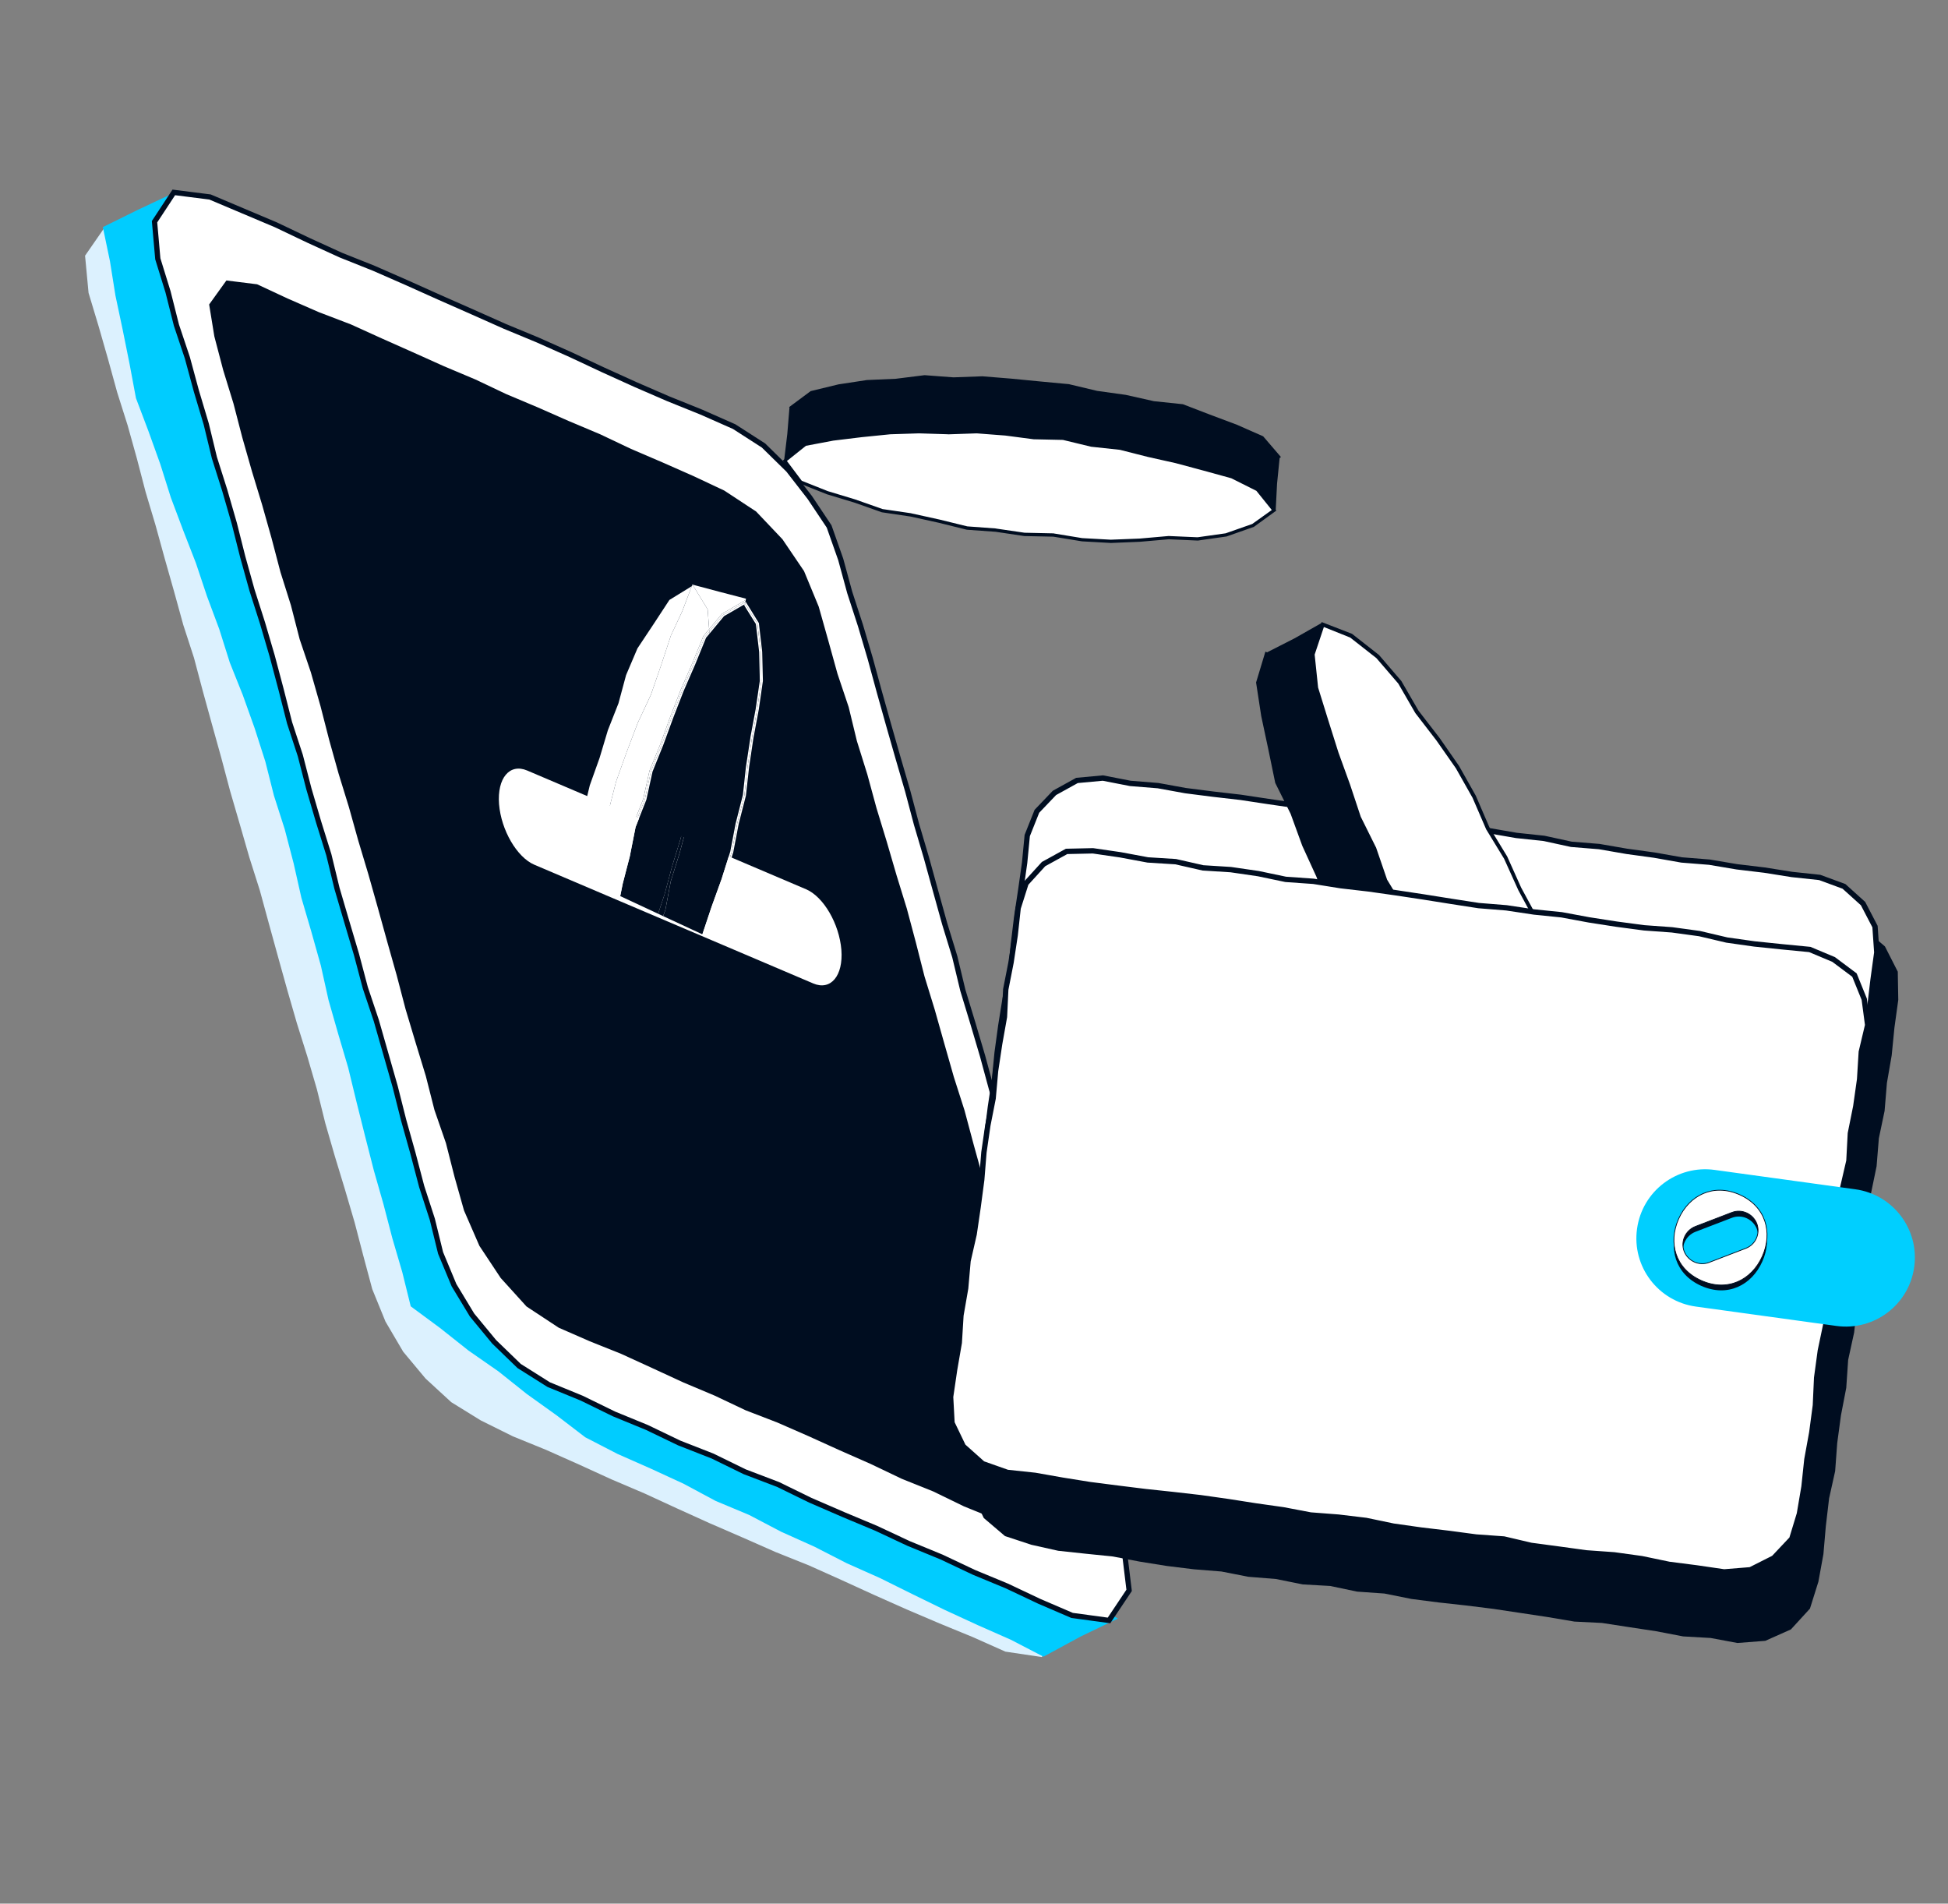
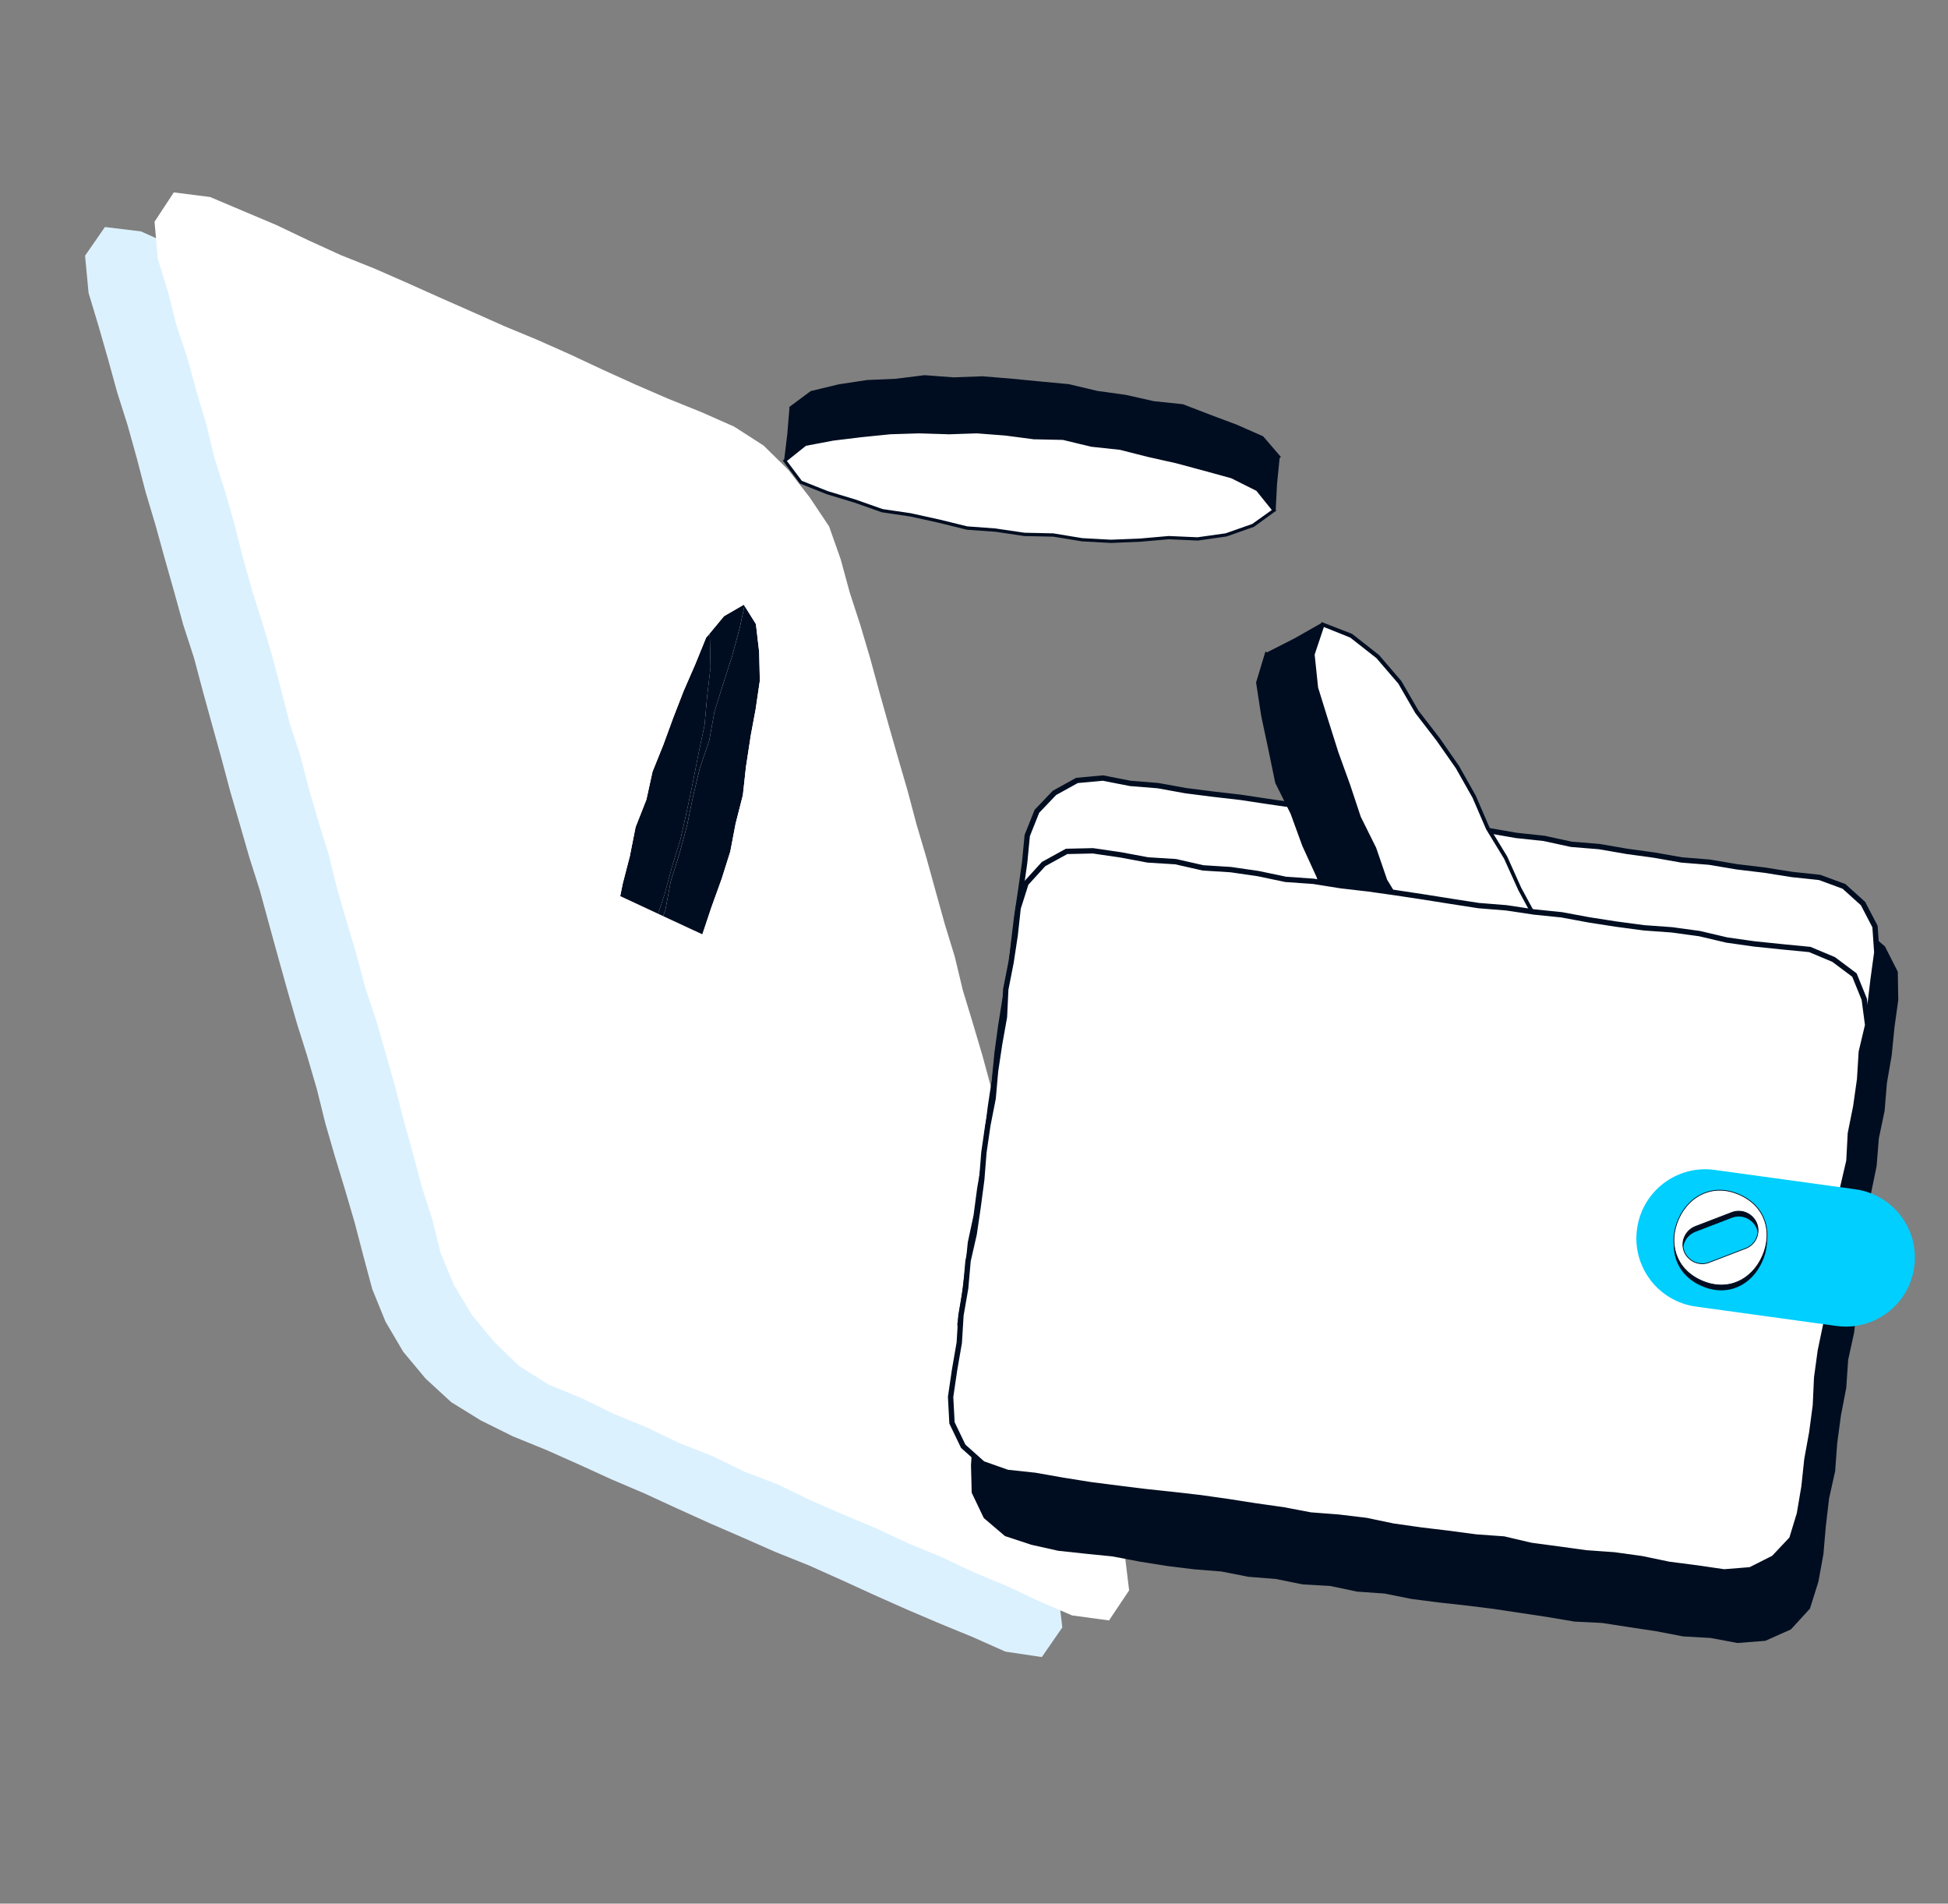
<svg xmlns="http://www.w3.org/2000/svg" width="87" height="85" viewBox="0 0 87 85" fill="none">
  <rect x="0" y="0" width="87" height="85" fill="#808080" stroke="none" />
  <g clip-path="url(#clip0_1397_56580)">
    <path d="M44.903 73.748L43.444 73.098L41.961 72.489L40.49 71.862L39.026 71.21L37.573 70.546L36.11 69.89L34.626 69.296L33.159 68.649L31.688 68.011L30.233 67.352L28.777 66.681L27.307 66.055L25.849 65.389L24.389 64.739L22.904 64.134L21.467 63.421L20.153 62.609L19.008 61.556L18.008 60.358L17.216 59.01L16.626 57.564L16.226 56.072L15.837 54.581L15.403 53.102L14.955 51.63L14.527 50.149L14.155 48.647L13.725 47.171L13.261 45.696L12.833 44.215L12.419 42.729L12.01 41.245L11.604 39.757L11.137 38.287L10.71 36.806L10.278 35.323L9.882 33.834L9.468 32.348L9.059 30.864L8.664 29.375L8.186 27.905L7.777 26.422L7.356 24.938L6.945 23.447L6.504 21.972L6.115 20.48L5.701 18.994L5.235 17.524L4.826 16.04L4.4 14.554L3.955 13.077L3.799 11.417L4.686 10.137L6.292 10.331L7.75 10.986L9.225 11.614L10.697 12.235L12.147 12.92L13.642 13.49L15.106 14.142L16.562 14.813L18.018 15.472L19.474 16.143L20.954 16.746L22.417 17.402L23.872 18.062L25.349 18.685L26.809 19.335L28.292 19.945L29.731 20.653L31.091 21.412L32.214 22.5L33.177 23.733L33.944 25.087L34.563 26.518L34.989 28.003L35.384 29.492L35.818 30.971L36.193 32.468L36.648 33.938L37.098 35.418L37.482 36.908L37.903 38.391L38.317 39.877L38.794 41.346L39.222 42.827L39.613 44.314L40.045 45.797L40.44 47.286L40.9 48.759L41.275 50.256L41.759 51.723L42.148 53.215L42.603 54.685L42.971 56.184L43.412 57.66L43.876 59.135L44.285 60.619L44.692 62.107L45.106 63.593L45.513 65.082L45.968 66.552L46.368 68.044L46.761 69.538L47.248 71L47.445 72.667L46.528 73.99L44.903 73.748Z" fill="#DCF1FE" />
-     <path d="M6.072 17.778L5.786 16.247L5.479 14.724L5.156 13.199L4.911 11.664L4.593 10.141L6.154 9.37L7.713 8.638L8.196 10.109L8.735 11.594L9.235 13.09L9.655 14.613L10.2 16.096L10.693 17.594L11.175 19.094L11.647 20.6L12.12 22.107L12.633 23.598L13.147 25.088L13.658 26.584L14.147 28.081L14.578 29.603L15.117 31.088L15.626 32.577L16.064 34.096L16.557 35.595L17.096 37.08L17.523 38.6L18.069 40.083L18.575 41.576L18.995 43.099L19.541 44.582L19.988 46.094L20.463 47.596L21.027 49.075L21.506 50.579L22.013 52.073L22.492 53.577L22.972 55.081L23.458 56.582L23.924 58.091L24.448 59.57L25.842 60.304L27.252 61.028L28.683 61.704L30.097 62.419L31.504 63.147L32.935 63.824L34.36 64.515L35.776 65.224L37.183 65.953L38.603 66.653L40.041 67.316L41.459 68.021L42.868 68.745L44.274 69.478L45.713 70.135L47.129 70.845L48.532 71.583L49.931 72.268L48.259 73.075L46.603 73.973L45.15 73.219L43.669 72.565L42.199 71.888L40.744 71.178L39.292 70.458L37.814 69.8L36.371 69.061L34.89 68.396L33.458 67.645L31.96 67.018L30.53 66.251L29.06 65.574L27.579 64.92L26.139 64.177L24.851 63.191L23.529 62.245L22.259 61.233L20.924 60.304L19.652 59.296L18.344 58.33L17.966 56.803L17.523 55.292L17.126 53.768L16.695 52.258L16.305 50.731L15.922 49.202L15.55 47.672L15.105 46.167L14.671 44.649L14.33 43.116L13.903 41.596L13.46 40.086L13.114 38.55L12.716 37.026L12.235 35.527L11.85 34.003L11.371 32.51L10.844 31.036L10.263 29.583L9.791 28.088L9.244 26.622L8.749 25.14L8.181 23.681L7.629 22.213L7.157 20.718L6.629 19.249L6.072 17.778Z" fill="#00CCFF" />
    <path d="M47.881 72.131L46.418 71.502L44.973 70.819L43.496 70.207L42.051 69.524L40.573 68.916L39.126 68.238L37.651 67.621L36.19 66.988L34.754 66.286L33.258 65.716L31.822 65.014L30.333 64.431L28.892 63.738L27.418 63.133L25.982 62.431L24.503 61.824L23.186 60.994L22.07 59.914L21.081 58.716L20.276 57.384L19.677 55.945L19.309 54.446L18.834 52.983L18.443 51.496L18.027 50.015L17.65 48.522L17.228 47.044L16.805 45.565L16.316 44.108L15.921 42.618L15.484 41.145L15.05 39.667L14.687 38.169L14.23 36.704L13.796 35.225L13.412 33.736L12.932 32.271L12.553 30.784L12.157 29.294L11.723 27.816L11.255 26.351L10.843 24.872L10.466 23.379L10.039 21.899L9.575 20.436L9.212 18.938L8.771 17.462L8.368 15.976L7.88 14.519L7.503 13.026L7.048 11.556L6.902 9.9L7.762 8.591L9.38 8.796L10.852 9.418L12.325 10.04L13.767 10.727L15.221 11.391L16.706 11.984L18.165 12.623L19.622 13.277L21.084 13.922L22.544 14.572L24.02 15.184L25.48 15.834L26.927 16.512L28.378 17.17L29.843 17.805L31.326 18.403L32.788 19.049L34.099 19.892L35.21 20.982L36.163 22.21L37.029 23.506L37.547 24.976L37.951 26.458L38.429 27.928L38.865 29.401L39.269 30.883L39.685 32.364L40.108 33.843L40.538 35.319L40.933 36.808L41.369 38.282L41.779 39.766L42.19 41.245L42.642 42.72L43.001 44.215L43.449 45.688L43.885 47.162L44.288 48.648L44.71 50.127L45.153 51.598L45.601 53.071L45.971 54.566L46.452 56.031L46.828 57.523L47.272 58.994L47.667 60.483L48.136 61.948L48.494 63.444L48.942 64.916L49.39 66.389L49.755 67.882L50.227 69.354L50.428 71.012L49.53 72.355L47.881 72.131Z" fill="white" />
-     <path d="M47.881 72.131L46.418 71.502L44.973 70.819L43.496 70.207L42.051 69.524L40.573 68.916L39.126 68.238L37.651 67.621L36.19 66.988L34.754 66.286L33.258 65.716L31.822 65.014L30.333 64.431L28.892 63.738L27.418 63.133L25.982 62.431L24.503 61.824L23.186 60.994L22.07 59.914L21.081 58.716L20.276 57.384L19.677 55.945L19.309 54.446L18.834 52.983L18.443 51.496L18.027 50.015L17.65 48.522L17.228 47.044L16.805 45.565L16.316 44.108L15.921 42.618L15.484 41.145L15.05 39.667L14.687 38.169L14.23 36.704L13.796 35.225L13.412 33.736L12.932 32.271L12.553 30.784L12.157 29.294L11.723 27.816L11.255 26.351L10.843 24.872L10.466 23.379L10.039 21.899L9.575 20.436L9.212 18.938L8.771 17.462L8.368 15.976L7.88 14.519L7.503 13.026L7.048 11.556L6.902 9.9L7.762 8.591L9.38 8.796L10.852 9.418L12.325 10.04L13.767 10.727L15.221 11.391L16.706 11.984L18.165 12.623L19.622 13.277L21.084 13.922L22.544 14.572L24.02 15.184L25.48 15.834L26.927 16.512L28.378 17.17L29.843 17.805L31.326 18.403L32.788 19.049L34.099 19.892L35.21 20.982L36.163 22.21L37.029 23.506L37.547 24.976L37.951 26.458L38.429 27.928L38.865 29.401L39.269 30.883L39.685 32.364L40.108 33.843L40.538 35.319L40.933 36.808L41.369 38.282L41.779 39.766L42.19 41.245L42.642 42.72L43.001 44.215L43.449 45.688L43.885 47.162L44.288 48.648L44.71 50.127L45.153 51.598L45.601 53.071L45.971 54.566L46.452 56.031L46.828 57.523L47.272 58.994L47.667 60.483L48.136 61.948L48.494 63.444L48.942 64.916L49.39 66.389L49.755 67.882L50.227 69.354L50.428 71.012L49.53 72.355L47.881 72.131Z" stroke="#000D20" stroke-width="0.234" stroke-miterlimit="10" />
-     <path d="M45.801 68.567L44.416 67.927L43.006 67.356L41.638 66.691L40.226 66.124L38.849 65.466L37.459 64.853L36.069 64.223L34.676 63.614L33.256 63.066L31.877 62.413L30.476 61.823L29.095 61.186L27.708 60.551L26.296 59.985L24.903 59.376L23.446 58.416L22.277 57.126L21.319 55.68L20.625 54.086L20.201 52.584L19.816 51.072L19.303 49.592L18.918 48.079L18.462 46.586L18.013 45.09L17.617 43.578L17.193 42.076L16.776 40.571L16.352 39.069L15.903 37.573L15.482 36.067L15.021 34.571L14.602 33.072L14.213 31.557L13.784 30.053L13.283 28.573L12.893 27.058L12.424 25.57L12.027 24.058L11.603 22.556L11.148 21.062L10.719 19.558L10.327 18.048L9.867 16.553L9.47 15.04L9.231 13.569L10.063 12.412L11.511 12.592L12.889 13.234L14.283 13.843L15.705 14.386L17.094 15.016L18.483 15.634L19.874 16.259L21.276 16.849L22.65 17.501L24.051 18.091L25.447 18.706L26.848 19.296L28.227 19.95L29.624 20.549L31.015 21.163L32.396 21.812L33.837 22.759L35.027 24.013L36.001 25.449L36.663 27.051L37.087 28.553L37.504 30.057L38.003 31.542L38.37 33.058L38.837 34.551L39.247 36.058L39.703 37.551L40.14 39.048L40.601 40.543L41.004 42.053L41.389 43.566L41.849 45.061L42.273 46.563L42.702 48.067L43.178 49.553L43.581 51.062L43.998 52.567L44.461 54.058L44.896 55.559L45.286 57.074L45.739 58.572L46.138 60.08L46.607 61.568L47.002 63.085L47.49 64.57L47.843 66.091L48.089 67.559L47.27 68.751L45.801 68.567Z" fill="#000D20" />
    <path d="M45.801 68.567L44.416 67.927L43.006 67.356L41.638 66.691L40.226 66.124L38.849 65.466L37.459 64.853L36.069 64.223L34.676 63.614L33.256 63.066L31.877 62.413L30.476 61.823L29.095 61.186L27.708 60.551L26.296 59.985L24.903 59.376L23.446 58.416L22.277 57.126L21.319 55.68L20.625 54.086L20.201 52.584L19.816 51.072L19.303 49.592L18.918 48.079L18.462 46.586L18.013 45.09L17.617 43.578L17.193 42.076L16.776 40.571L16.352 39.069L15.903 37.573L15.482 36.067L15.021 34.571L14.602 33.072L14.213 31.557L13.784 30.053L13.283 28.573L12.893 27.058L12.424 25.57L12.027 24.058L11.603 22.556L11.148 21.062L10.719 19.558L10.327 18.048L9.867 16.553L9.47 15.04L9.231 13.569L10.063 12.412L11.511 12.592L12.889 13.234L14.283 13.843L15.705 14.386L17.094 15.016L18.483 15.634L19.874 16.259L21.276 16.849L22.65 17.501L24.051 18.091L25.447 18.706L26.848 19.296L28.227 19.95L29.624 20.549L31.015 21.163L32.396 21.812L33.837 22.759L35.027 24.013L36.001 25.449L36.663 27.051L37.087 28.553L37.504 30.057L38.003 31.542L38.37 33.058L38.837 34.551L39.247 36.058L39.703 37.551L40.14 39.048L40.601 40.543L41.004 42.053L41.389 43.566L41.849 45.061L42.273 46.563L42.702 48.067L43.178 49.553L43.581 51.062L43.998 52.567L44.461 54.058L44.896 55.559L45.286 57.074L45.739 58.572L46.138 60.08L46.607 61.568L47.002 63.085L47.49 64.57L47.843 66.091L48.089 67.559L47.27 68.751L45.801 68.567Z" stroke="white" stroke-width="0.209" stroke-miterlimit="10" />
    <path d="M35.243 18.178L35.991 19.167L37.165 19.707L38.392 20.117L39.635 20.467L40.879 20.812L42.159 21.014L43.425 21.26L44.71 21.385L45.993 21.555L47.278 21.657L48.567 21.71L49.86 21.731L51.149 21.875L52.443 21.828L53.721 21.588L55.001 21.461L56.233 21.122L57.208 20.407L56.414 19.482L55.241 18.965L54.038 18.514L52.829 18.049L51.532 17.913L50.276 17.631L48.997 17.453L47.738 17.153L46.45 17.032L45.165 16.907L43.875 16.802L42.581 16.849L41.294 16.752L40.005 16.913L38.719 16.969L37.45 17.162L36.206 17.463L35.243 18.178Z" fill="#000D20" />
    <path d="M54.849 19.82L56.044 20.058L57.15 20.448L57.035 21.597L56.973 22.803L55.67 22.665L54.388 22.468L53.085 22.42L51.802 22.188L50.5 22.163L49.204 22.073L47.923 21.836L46.622 21.795L45.324 21.686L44.039 21.482L42.74 21.425L41.456 21.232L40.161 21.114L38.869 20.992L37.583 20.804L36.278 20.761L35.022 20.541L35.162 19.375L35.258 18.207L36.493 18.179L37.735 17.957L38.981 17.866L40.235 17.796L41.493 17.83L42.743 17.719L43.989 17.577L45.35 17.838L46.717 18.073L48.077 18.35L49.419 18.704L50.788 18.935L52.144 19.221L53.499 19.508L54.849 19.82Z" fill="#000D20" />
    <path d="M35.971 19.844L37.213 19.61L38.486 19.458L39.767 19.326L41.048 19.285L42.339 19.322L43.631 19.281L44.911 19.381L46.196 19.545L47.489 19.578L48.746 19.883L50.03 20.024L51.282 20.338L52.536 20.625L53.78 20.958L55.02 21.3L56.159 21.87L56.899 22.788L55.961 23.457L54.758 23.884L53.486 24.059L52.192 24.003L50.901 24.119L49.616 24.17L48.328 24.1L47.048 23.887L45.757 23.861L44.481 23.678L43.194 23.58L41.939 23.271L40.677 22.992L39.402 22.803L38.189 22.376L36.957 22.003L35.769 21.531L35.057 20.575L35.971 19.844Z" fill="white" />
    <path d="M56.8 22.772L55.927 23.396L54.74 23.813L53.484 23.99L52.201 23.934L52.19 23.934L52.178 23.935L50.894 24.048L49.609 24.098L48.333 24.028L47.062 23.819L47.053 23.815L47.041 23.815L45.757 23.787L44.487 23.601L44.483 23.599L44.478 23.597L43.201 23.503L41.956 23.198L40.698 22.921L40.693 22.919L40.688 22.917L39.418 22.731L38.21 22.306L38.205 22.304L38.2 22.302L36.973 21.931L35.809 21.469L35.144 20.584L35.996 19.905L37.219 19.674L38.488 19.52L39.762 19.391L41.042 19.35L42.327 19.39L42.331 19.392L42.336 19.394L43.623 19.35L44.899 19.448L46.177 19.616L46.182 19.618L46.188 19.615L47.472 19.643L48.719 19.944L48.729 19.948L48.74 19.948L50.015 20.085L51.256 20.4L52.511 20.681L53.756 21.015L54.991 21.355L56.111 21.916L56.8 22.772ZM57.002 22.799L56.208 21.812L55.05 21.234L53.806 20.89L52.562 20.556L51.306 20.275L50.056 19.956L48.771 19.814L47.51 19.507L46.215 19.48L44.937 19.312L43.65 19.215L42.358 19.257L41.067 19.22L39.779 19.263L38.498 19.395L37.225 19.547L35.944 19.78L34.96 20.565L35.726 21.591L36.933 22.071L38.165 22.444L39.383 22.874L40.663 23.064L41.92 23.341L43.179 23.653L44.468 23.745L45.748 23.936L47.043 23.963L48.325 24.172L49.618 24.244L50.91 24.191L52.199 24.079L53.497 24.137L54.779 23.955L56 23.525L57.002 22.799Z" fill="#000D20" />
    <path d="M77.598 73.362L76.396 73.138L75.171 73.068L73.966 72.837L72.752 72.653L71.544 72.467L70.315 72.406L69.104 72.201L67.895 72.019L66.685 71.837L65.468 71.686L64.253 71.552L63.038 71.396L61.833 71.154L60.609 71.068L59.408 70.816L58.183 70.746L56.977 70.504L55.753 70.406L54.55 70.17L53.326 70.072L52.114 69.923L50.904 69.729L49.699 69.499L48.48 69.375L47.259 69.244L46.06 68.976L44.885 68.589L43.937 67.782L43.398 66.654L43.365 65.417L43.453 64.165L43.671 62.938L43.801 61.694L43.935 60.451L44.153 59.224L44.357 57.99L44.465 56.742L44.7 55.517L44.883 54.279L45.038 53.041L45.172 51.799L45.386 50.569L45.573 49.334L45.707 48.092L45.916 46.861L46.001 45.614L46.184 44.376L46.43 43.15L46.576 41.907L46.657 40.659L46.914 39.432L47.258 38.227L48.095 37.263L49.263 36.787L50.511 36.63L51.718 36.855L52.935 37.007L54.144 37.177L55.364 37.324L56.573 37.495L57.792 37.63L58.991 37.898L60.204 38.059L61.425 38.189L62.631 38.392L63.843 38.569L65.06 38.709L66.273 38.882L67.49 39.022L68.693 39.257L69.906 39.418L71.125 39.542L72.35 39.663L73.562 39.84L74.767 40.043L75.977 40.225L77.189 40.402L78.417 40.479L79.612 40.768L80.83 40.919L82.041 41.096L83.233 41.446L84.184 42.26L84.757 43.387L84.779 44.647L84.608 45.884L84.485 47.126L84.272 48.355L84.168 49.605L83.912 50.827L83.811 52.073L83.558 53.301L83.424 54.544L83.243 55.776L83.06 57.014L82.947 58.259L82.808 59.499L82.541 60.722L82.456 61.969L82.219 63.199L82.052 64.438L81.96 65.688L81.689 66.908L81.543 68.151L81.436 69.394L81.212 70.624L80.835 71.826L79.985 72.755L78.841 73.265L77.598 73.362Z" fill="#000D20" />
    <path d="M77.452 66.924L76.225 66.717L74.993 66.548L73.758 66.411L72.529 66.209L71.302 66.042L70.074 65.824L68.846 65.634L67.598 65.576L66.377 65.344L65.134 65.249L63.916 64.973L62.689 64.805L61.456 64.636L60.218 64.52L58.984 64.367L57.748 64.219L56.52 64.028L55.294 63.806L54.062 63.676L52.825 63.516L51.6 63.293L50.376 63.093L49.137 62.977L47.898 62.85L46.675 62.634L45.448 62.427L44.328 62.133L43.512 61.31L43.021 60.277L42.875 59.131L43.061 57.923L43.217 56.708L43.341 55.489L43.597 54.291L43.758 53.077L43.968 51.869L44.08 50.651L44.232 49.433L44.414 48.224L44.533 47.003L44.698 45.792L44.892 44.582L45.137 43.384L45.26 42.165L45.407 40.946L45.589 39.736L45.761 38.523L45.878 37.307L46.309 36.225L47.094 35.403L48.099 34.848L49.256 34.741L50.48 34.98L51.721 35.08L52.946 35.303L54.177 35.46L55.41 35.602L56.641 35.788L57.869 35.966L59.096 36.173L60.331 36.31L61.565 36.474L62.795 36.648L64.036 36.759L65.268 36.929L66.498 37.091L67.723 37.303L68.96 37.435L70.178 37.7L71.423 37.801L72.648 38.013L73.88 38.182L75.103 38.398L76.343 38.497L77.57 38.704L78.806 38.852L80.032 39.047L81.269 39.179L82.354 39.578L83.206 40.347L83.74 41.372L83.82 42.528L83.654 43.739L83.51 44.954L83.337 46.168L83.15 47.375L82.913 48.583L82.843 49.808L82.64 51.014L82.425 52.22L82.239 53.427L82.199 54.661L82.033 55.872L81.852 57.081L81.632 58.285L81.497 59.505L81.308 60.717L81.105 61.922L80.907 63.13L80.742 64.341L80.366 65.414L79.632 66.287L78.603 66.78L77.452 66.924Z" fill="white" />
    <path d="M77.452 66.924L76.225 66.717L74.993 66.548L73.758 66.411L72.529 66.209L71.302 66.042L70.074 65.824L68.846 65.634L67.598 65.576L66.377 65.344L65.134 65.249L63.916 64.973L62.689 64.805L61.456 64.636L60.218 64.52L58.984 64.367L57.748 64.219L56.52 64.028L55.294 63.806L54.062 63.676L52.825 63.516L51.6 63.293L50.376 63.093L49.137 62.977L47.898 62.85L46.675 62.634L45.448 62.427L44.328 62.133L43.512 61.31L43.021 60.277L42.875 59.131L43.061 57.923L43.217 56.708L43.341 55.489L43.597 54.291L43.758 53.077L43.968 51.869L44.08 50.651L44.232 49.433L44.414 48.224L44.533 47.003L44.698 45.792L44.892 44.582L45.137 43.384L45.26 42.165L45.407 40.946L45.589 39.736L45.761 38.523L45.878 37.307L46.309 36.225L47.094 35.403L48.099 34.848L49.256 34.741L50.48 34.98L51.721 35.08L52.946 35.303L54.177 35.46L55.41 35.602L56.641 35.788L57.869 35.966L59.096 36.173L60.331 36.31L61.565 36.474L62.795 36.648L64.036 36.759L65.268 36.929L66.498 37.091L67.723 37.303L68.96 37.435L70.178 37.7L71.423 37.801L72.648 38.013L73.88 38.182L75.103 38.398L76.343 38.497L77.57 38.704L78.806 38.852L80.032 39.047L81.269 39.179L82.354 39.578L83.206 40.347L83.74 41.372L83.82 42.528L83.654 43.739L83.51 44.954L83.337 46.168L83.15 47.375L82.913 48.583L82.843 49.808L82.64 51.014L82.425 52.22L82.239 53.427L82.199 54.661L82.033 55.872L81.852 57.081L81.632 58.285L81.497 59.505L81.308 60.717L81.105 61.922L80.907 63.13L80.742 64.341L80.366 65.414L79.632 66.287L78.603 66.78L77.452 66.924Z" stroke="#000D20" stroke-width="0.239" stroke-miterlimit="10" />
    <path d="M68.276 52.384L68.784 51.014L68.578 49.496L68.199 48.02L67.758 46.556L67.311 45.094L66.7 43.696L66.138 42.274L65.441 40.917L64.796 39.531L64.078 38.182L63.31 36.866L62.507 35.569L61.83 34.192L60.956 32.937L59.911 31.815L58.971 30.621L57.842 29.609L56.514 29.097L56.098 30.474L56.327 31.969L56.644 33.457L56.954 34.959L57.639 36.334L58.161 37.766L58.795 39.152L59.3 40.599L59.999 41.952L60.694 43.315L61.412 44.664L62.279 45.922L63.003 47.269L63.984 48.447L64.857 49.69L65.86 50.833L66.946 51.877L68.276 52.384Z" fill="#000D20" />
    <path d="M57.433 31.815L56.907 30.478L56.592 29.126L57.807 28.507L59.049 27.803L59.736 29.184L60.361 30.589L61.139 31.92L61.728 33.343L62.53 34.656L63.266 36.003L63.846 37.433L64.634 38.752L65.348 40.111L65.967 41.519L66.737 42.852L67.362 44.257L68.069 45.619L68.774 46.985L69.401 48.385L70.188 49.709L70.773 51.102L69.522 51.699L68.292 52.352L67.483 51.142L66.471 50.047L65.585 48.859L64.716 47.658L63.953 46.384L63.044 45.209L62.111 44.064L61.505 42.538L60.871 41.027L60.277 39.5L59.774 37.935L59.137 36.429L58.559 34.892L57.979 33.36L57.433 31.815Z" fill="#000D20" />
    <path d="M69.474 50.597L68.446 49.511L67.479 48.339L66.537 47.15L65.68 45.897L64.899 44.587L64.033 43.329L63.315 41.991L62.663 40.608L61.871 39.299L61.371 37.854L60.696 36.484L60.219 35.037L59.702 33.607L59.238 32.156L58.794 30.701L58.634 29.203L59.075 27.883L60.343 28.391L61.53 29.321L62.519 30.469L63.285 31.801L64.219 33.009L65.094 34.259L65.841 35.582L66.446 36.995L67.242 38.294L67.867 39.688L68.594 41.03L69.085 42.471L69.612 43.906L70.232 45.297L70.581 46.777L70.991 48.244L71.278 49.725L70.781 51.043L69.474 50.597Z" fill="white" />
    <path d="M59.126 27.997L60.303 28.469L61.473 29.387L62.45 30.523L63.211 31.841L63.218 31.85L63.225 31.859L64.154 33.065L65.022 34.306L65.766 35.623L66.371 37.024L66.376 37.037L66.383 37.046L67.175 38.344L67.8 39.726L67.802 39.733L67.805 39.739L68.525 41.073L69.012 42.507L69.535 43.94L69.537 43.947L69.54 43.953L70.16 45.333L70.506 46.806L70.504 46.81L70.502 46.815L70.912 48.271L71.192 49.726L70.731 50.953L69.516 50.542L68.505 49.469L67.547 48.302L66.605 47.112L65.751 45.866L64.973 44.563L64.97 44.556L64.967 44.549L64.103 43.299L63.391 41.963L62.741 40.587L62.739 40.58L62.736 40.573L61.949 39.277L61.456 37.841L61.454 37.834L61.446 37.825L60.772 36.467L60.293 35.025L59.775 33.595L59.317 32.145L58.868 30.7L58.714 29.228L59.126 27.997ZM59.026 27.776L58.548 29.194L58.709 30.714L59.161 32.178L59.619 33.627L60.137 35.058L60.619 36.506L61.293 37.876L61.791 39.326L62.588 40.638L63.236 42.018L63.956 43.363L64.822 44.621L65.605 45.926L66.467 47.181L67.414 48.373L68.381 49.544L69.423 50.648L70.829 51.127L71.358 49.71L71.068 48.2L70.656 46.737L70.304 45.25L69.679 43.857L69.157 42.424L68.664 40.976L67.937 39.634L67.312 38.241L66.517 36.936L65.91 35.528L65.161 34.198L64.288 32.943L63.354 31.735L62.586 30.409L61.587 29.245L60.383 28.301L59.026 27.776Z" fill="#000D20" />
    <path d="M77.001 70.188L75.774 70.009L74.542 69.851L73.32 69.596L72.088 69.426L70.848 69.338L69.616 69.169L68.382 69.004L67.167 68.719L65.927 68.63L64.693 68.466L63.457 68.318L62.227 68.144L61.01 67.89L59.774 67.742L58.532 67.647L57.311 67.415L56.081 67.241L54.847 67.048L53.617 66.874L52.384 66.733L51.147 66.601L49.913 66.448L48.682 66.29L47.451 66.093L46.228 65.877L44.991 65.745L43.89 65.356L43.019 64.578L42.517 63.534L42.455 62.374L42.633 61.163L42.842 59.954L42.917 58.731L43.127 57.523L43.234 56.303L43.507 55.105L43.684 53.894L43.845 52.68L43.943 51.456L44.118 50.249L44.354 49.047L44.463 47.822L44.645 46.612L44.86 45.406L44.918 44.181L45.154 42.978L45.338 41.764L45.471 40.55L45.822 39.444L46.607 38.582L47.635 38.016L48.812 37.99L50.04 38.169L51.263 38.397L52.507 38.475L53.726 38.752L54.97 38.83L56.198 39.009L57.42 39.265L58.66 39.352L59.886 39.548L61.124 39.691L62.354 39.865L63.585 40.051L64.811 40.246L66.039 40.436L67.28 40.536L68.51 40.721L69.745 40.847L70.968 41.074L72.197 41.265L73.431 41.429L74.676 41.519L75.903 41.687L77.122 41.974L78.352 42.148L79.591 42.276L80.828 42.396L81.892 42.842L82.822 43.538L83.259 44.616L83.412 45.771L83.128 46.969L83.053 48.192L82.881 49.406L82.64 50.607L82.575 51.834L82.298 53.029L82.137 54.243L82.034 55.465L81.836 56.673L81.68 57.888L81.551 59.104L81.299 60.306L81.134 61.517L81.078 62.748L80.917 63.961L80.698 65.166L80.569 66.382L80.364 67.593L80.023 68.714L79.219 69.567L78.175 70.093L77.001 70.188Z" fill="white" />
    <path d="M77.002 70.188L75.774 70.009L74.542 69.851L73.32 69.596L72.088 69.426L70.848 69.338L69.616 69.169L68.382 69.004L67.167 68.719L65.927 68.63L64.693 68.466L63.457 68.318L62.227 68.144L61.01 67.89L59.774 67.742L58.532 67.647L57.311 67.415L56.081 67.241L54.847 67.048L53.617 66.874L52.384 66.733L51.147 66.601L49.913 66.448L48.682 66.29L47.451 66.093L46.228 65.877L44.991 65.745L43.89 65.356L43.019 64.578L42.517 63.534L42.455 62.374L42.633 61.163L42.842 59.954L42.917 58.731L43.127 57.523L43.234 56.303L43.507 55.105L43.684 53.894L43.845 52.68L43.943 51.456L44.118 50.249L44.354 49.047L44.463 47.822L44.645 46.612L44.86 45.406L44.918 44.181L45.154 42.978L45.338 41.764L45.471 40.55L45.822 39.444L46.607 38.582L47.635 38.016L48.812 37.99L50.04 38.169L51.263 38.397L52.507 38.475L53.726 38.752L54.97 38.83L56.198 39.009L57.42 39.265L58.66 39.352L59.886 39.548L61.124 39.691L62.354 39.865L63.585 40.051L64.811 40.246L66.039 40.436L67.28 40.536L68.51 40.721L69.745 40.847L70.968 41.074L72.197 41.265L73.431 41.429L74.676 41.519L75.903 41.687L77.122 41.974L78.352 42.148L79.591 42.276L80.828 42.396L81.892 42.842L82.822 43.538L83.259 44.616L83.412 45.771L83.128 46.969L83.053 48.192L82.881 49.406L82.64 50.607L82.575 51.834L82.298 53.029L82.137 54.243L82.034 55.465L81.836 56.673L81.68 57.888L81.551 59.104L81.299 60.306L81.134 61.517L81.078 62.748L80.917 63.961L80.698 65.166L80.569 66.382L80.364 67.593L80.023 68.714L79.219 69.567L78.175 70.093L77.002 70.188Z" stroke="#000D20" stroke-width="0.239" stroke-miterlimit="10" />
    <path d="M82.021 59.206L75.744 58.341C74.058 58.111 72.877 56.555 73.112 54.871C73.342 53.185 74.897 52.004 76.582 52.239L82.859 53.103C84.545 53.333 85.726 54.889 85.491 56.573C85.263 58.255 83.707 59.435 82.021 59.206Z" fill="#00CFFF" />
    <path d="M36.321 43.913L23.868 38.613C23.087 38.282 22.382 37.068 22.288 35.906C22.199 34.745 22.759 34.072 23.545 34.405L35.998 39.706C36.779 40.036 37.484 41.25 37.577 42.413C37.666 43.573 37.102 44.244 36.321 43.913Z" fill="white" />
    <path d="M26.184 38.84L26.646 37.534L27.17 36.245L27.517 34.894L27.988 33.581L28.48 32.283L29.072 31.018L29.527 29.704L29.961 28.386L30.476 27.279L30.894 26.175L29.896 26.789L29.19 27.867L28.47 28.95L27.961 30.145L27.622 31.403L27.148 32.607L26.777 33.846L26.341 35.066L26.037 36.323L25.769 37.585L25.453 38.842L25.421 38.953L26.144 39.286L26.184 38.84Z" fill="white" />
    <path d="M31.605 27.211L31.67 28.094L32.248 27.406L33.265 26.812L33.293 26.853L33.317 26.733L32.12 26.421L30.921 26.102L30.894 26.175L30.95 26.138L31.605 27.211Z" fill="white" />
    <path d="M29.96 28.386L29.526 29.703L29.072 31.018L28.48 32.283L27.987 33.58L27.516 34.893L27.169 36.244L26.646 37.534L26.183 38.839L26.143 39.285L27.569 39.949L27.679 39.42L28 38.165L28.249 36.895L28.727 35.681L29.008 34.414L29.498 33.212L29.937 31.998L30.406 30.791L30.921 29.611L31.413 28.404L31.67 28.094L31.605 27.21L30.95 26.137L30.894 26.175L30.476 27.279L29.96 28.386Z" fill="white" />
    <path d="M32.697 29.298L32.298 30.536L31.907 31.782L31.676 33.066L31.254 34.305L30.95 35.573L30.688 36.848L30.348 38.107L29.957 39.353L29.716 40.633L29.617 40.906L31.366 41.718L31.379 41.69L31.787 40.468L31.79 40.463L32.228 39.249L32.615 38.024L32.857 36.756L32.859 36.751L32.861 36.746L33.178 35.501L33.318 34.221L33.32 34.217L33.515 32.939L33.517 32.935L33.512 32.933L33.749 31.663L33.935 30.393L33.906 29.112L33.76 27.864L33.251 27.049L33.036 28.04L32.697 29.298Z" fill="#000D20" />
    <path d="M31.732 29.797L31.582 31.088L31.466 32.378L31.196 33.645L30.948 34.915L30.683 36.184L30.397 37.449L30.017 38.684L29.679 39.937L29.392 40.8L29.616 40.905L29.715 40.633L29.956 39.353L30.347 38.106L30.687 36.848L30.949 35.573L31.253 34.304L31.675 33.066L31.907 31.782L32.297 30.535L32.696 29.298L33.035 28.04L33.25 27.049L33.22 27.001L32.336 27.513L31.688 28.294L31.704 28.5L31.732 29.797Z" fill="#000D20" />
    <path d="M29.68 39.937L30.017 38.684L30.397 37.449L30.683 36.184L30.948 34.915L31.197 33.645L31.466 32.378L31.582 31.088L31.733 29.797L31.704 28.5L31.688 28.294L31.534 28.475L31.051 29.663L30.534 30.848L30.069 32.045L29.626 33.257L29.624 33.262L29.143 34.457L28.868 35.71L28.861 35.724L28.857 35.733L28.386 36.933L28.137 38.191L28.134 38.196L28.137 38.203L27.813 39.451L27.7 40.012L29.392 40.8L29.68 39.937Z" fill="#000D20" />
    <path d="M33.826 27.842L33.975 29.109L34.003 30.394L33.817 31.676L33.585 32.948L33.389 34.225L33.246 35.514L32.927 36.764L32.683 38.037L32.294 39.267L31.853 40.486L31.442 41.713L31.433 41.748L31.494 41.775L31.506 41.735L31.921 40.511L32.357 39.29L32.748 38.055L32.992 36.782L33.313 35.527L33.457 34.238L33.648 32.959L33.887 31.684L34.072 30.403L34.04 29.103L33.892 27.821L33.293 26.852L33.272 26.95L33.826 27.842Z" fill="white" />
-     <path d="M32.248 27.406L31.67 28.094L31.681 28.196L32.292 27.46L33.242 26.904L33.271 26.951L33.292 26.853L33.265 26.812L32.248 27.406Z" fill="white" />
    <path d="M27.746 39.439L28.069 38.179L28.316 36.913L28.798 35.702L29.075 34.432L29.563 33.235L30.002 32.021L30.473 30.821L30.983 29.639L31.476 28.443L31.682 28.195L31.671 28.094L31.414 28.404L30.921 29.611L30.407 30.792L29.938 31.998L29.499 33.212L29.009 34.415L28.728 35.682L28.25 36.895L28.001 38.166L27.68 39.421L27.57 39.949L27.634 39.983L27.746 39.439Z" fill="white" />
    <path d="M33.759 27.864L33.905 29.112L33.935 30.393L33.749 31.663L33.512 32.933L33.516 32.935L33.514 32.939L33.319 34.217L33.317 34.221L33.178 35.501L32.861 36.746L32.859 36.751L32.857 36.756L32.615 38.024L32.228 39.249L31.789 40.463L31.787 40.468L31.379 41.69L31.366 41.718L31.432 41.748L31.442 41.713L31.852 40.486L32.293 39.267L32.682 38.037L32.926 36.764L33.245 35.514L33.389 34.225L33.584 32.948L33.816 31.676L34.002 30.395L33.975 29.109L33.825 27.842L33.272 26.95L33.25 27.049L33.759 27.864Z" fill="white" />
    <path d="M32.335 27.513L33.22 27.001L33.25 27.048L33.271 26.95L33.241 26.903L32.291 27.459L31.681 28.195L31.688 28.294L32.335 27.513Z" fill="white" />
    <path d="M30.982 29.639L30.472 30.821L30 32.02L29.562 33.235L29.074 34.432L28.797 35.702L28.315 36.913L28.068 38.179L27.745 39.438L27.633 39.983L27.699 40.012L27.813 39.452L28.136 38.203L28.134 38.197L28.136 38.192L28.385 36.933L28.857 35.734L28.861 35.724L28.867 35.71L29.142 34.457L29.623 33.262L29.625 33.257L30.069 32.045L30.534 30.849L31.05 29.663L31.534 28.475L31.688 28.294L31.681 28.195L31.474 28.443L30.982 29.639Z" fill="white" />
    <path d="M77.968 55.98L76.329 56.609C75.892 56.777 75.396 56.556 75.219 56.115C75.052 55.678 75.272 55.182 75.713 55.005L77.352 54.376C77.789 54.208 78.285 54.429 78.462 54.87C78.626 55.316 78.405 55.812 77.968 55.98ZM77.689 53.581C76.517 53.059 75.436 53.607 74.965 54.666C74.493 55.724 74.81 56.895 75.981 57.416C77.153 57.938 78.235 57.389 78.706 56.331C79.181 55.275 78.861 54.102 77.689 53.581Z" fill="#000D20" />
    <path d="M77.966 55.741L76.328 56.37C75.891 56.538 75.395 56.317 75.217 55.876C75.05 55.439 75.27 54.943 75.712 54.766L77.35 54.137C77.787 53.969 78.283 54.19 78.46 54.631C78.628 55.08 78.408 55.576 77.966 55.741ZM77.692 53.344C76.52 52.822 75.439 53.371 74.967 54.429C74.496 55.487 74.813 56.658 75.984 57.179C77.156 57.701 78.237 57.153 78.709 56.094C79.18 55.036 78.863 53.865 77.692 53.344Z" fill="white" stroke="#000D20" stroke-width="0.034" stroke-miterlimit="10" />
  </g>
  <defs>
    <clipPath id="clip0_1397_56580">
      <rect width="87" height="84.194" fill="white" />
    </clipPath>
  </defs>
</svg>